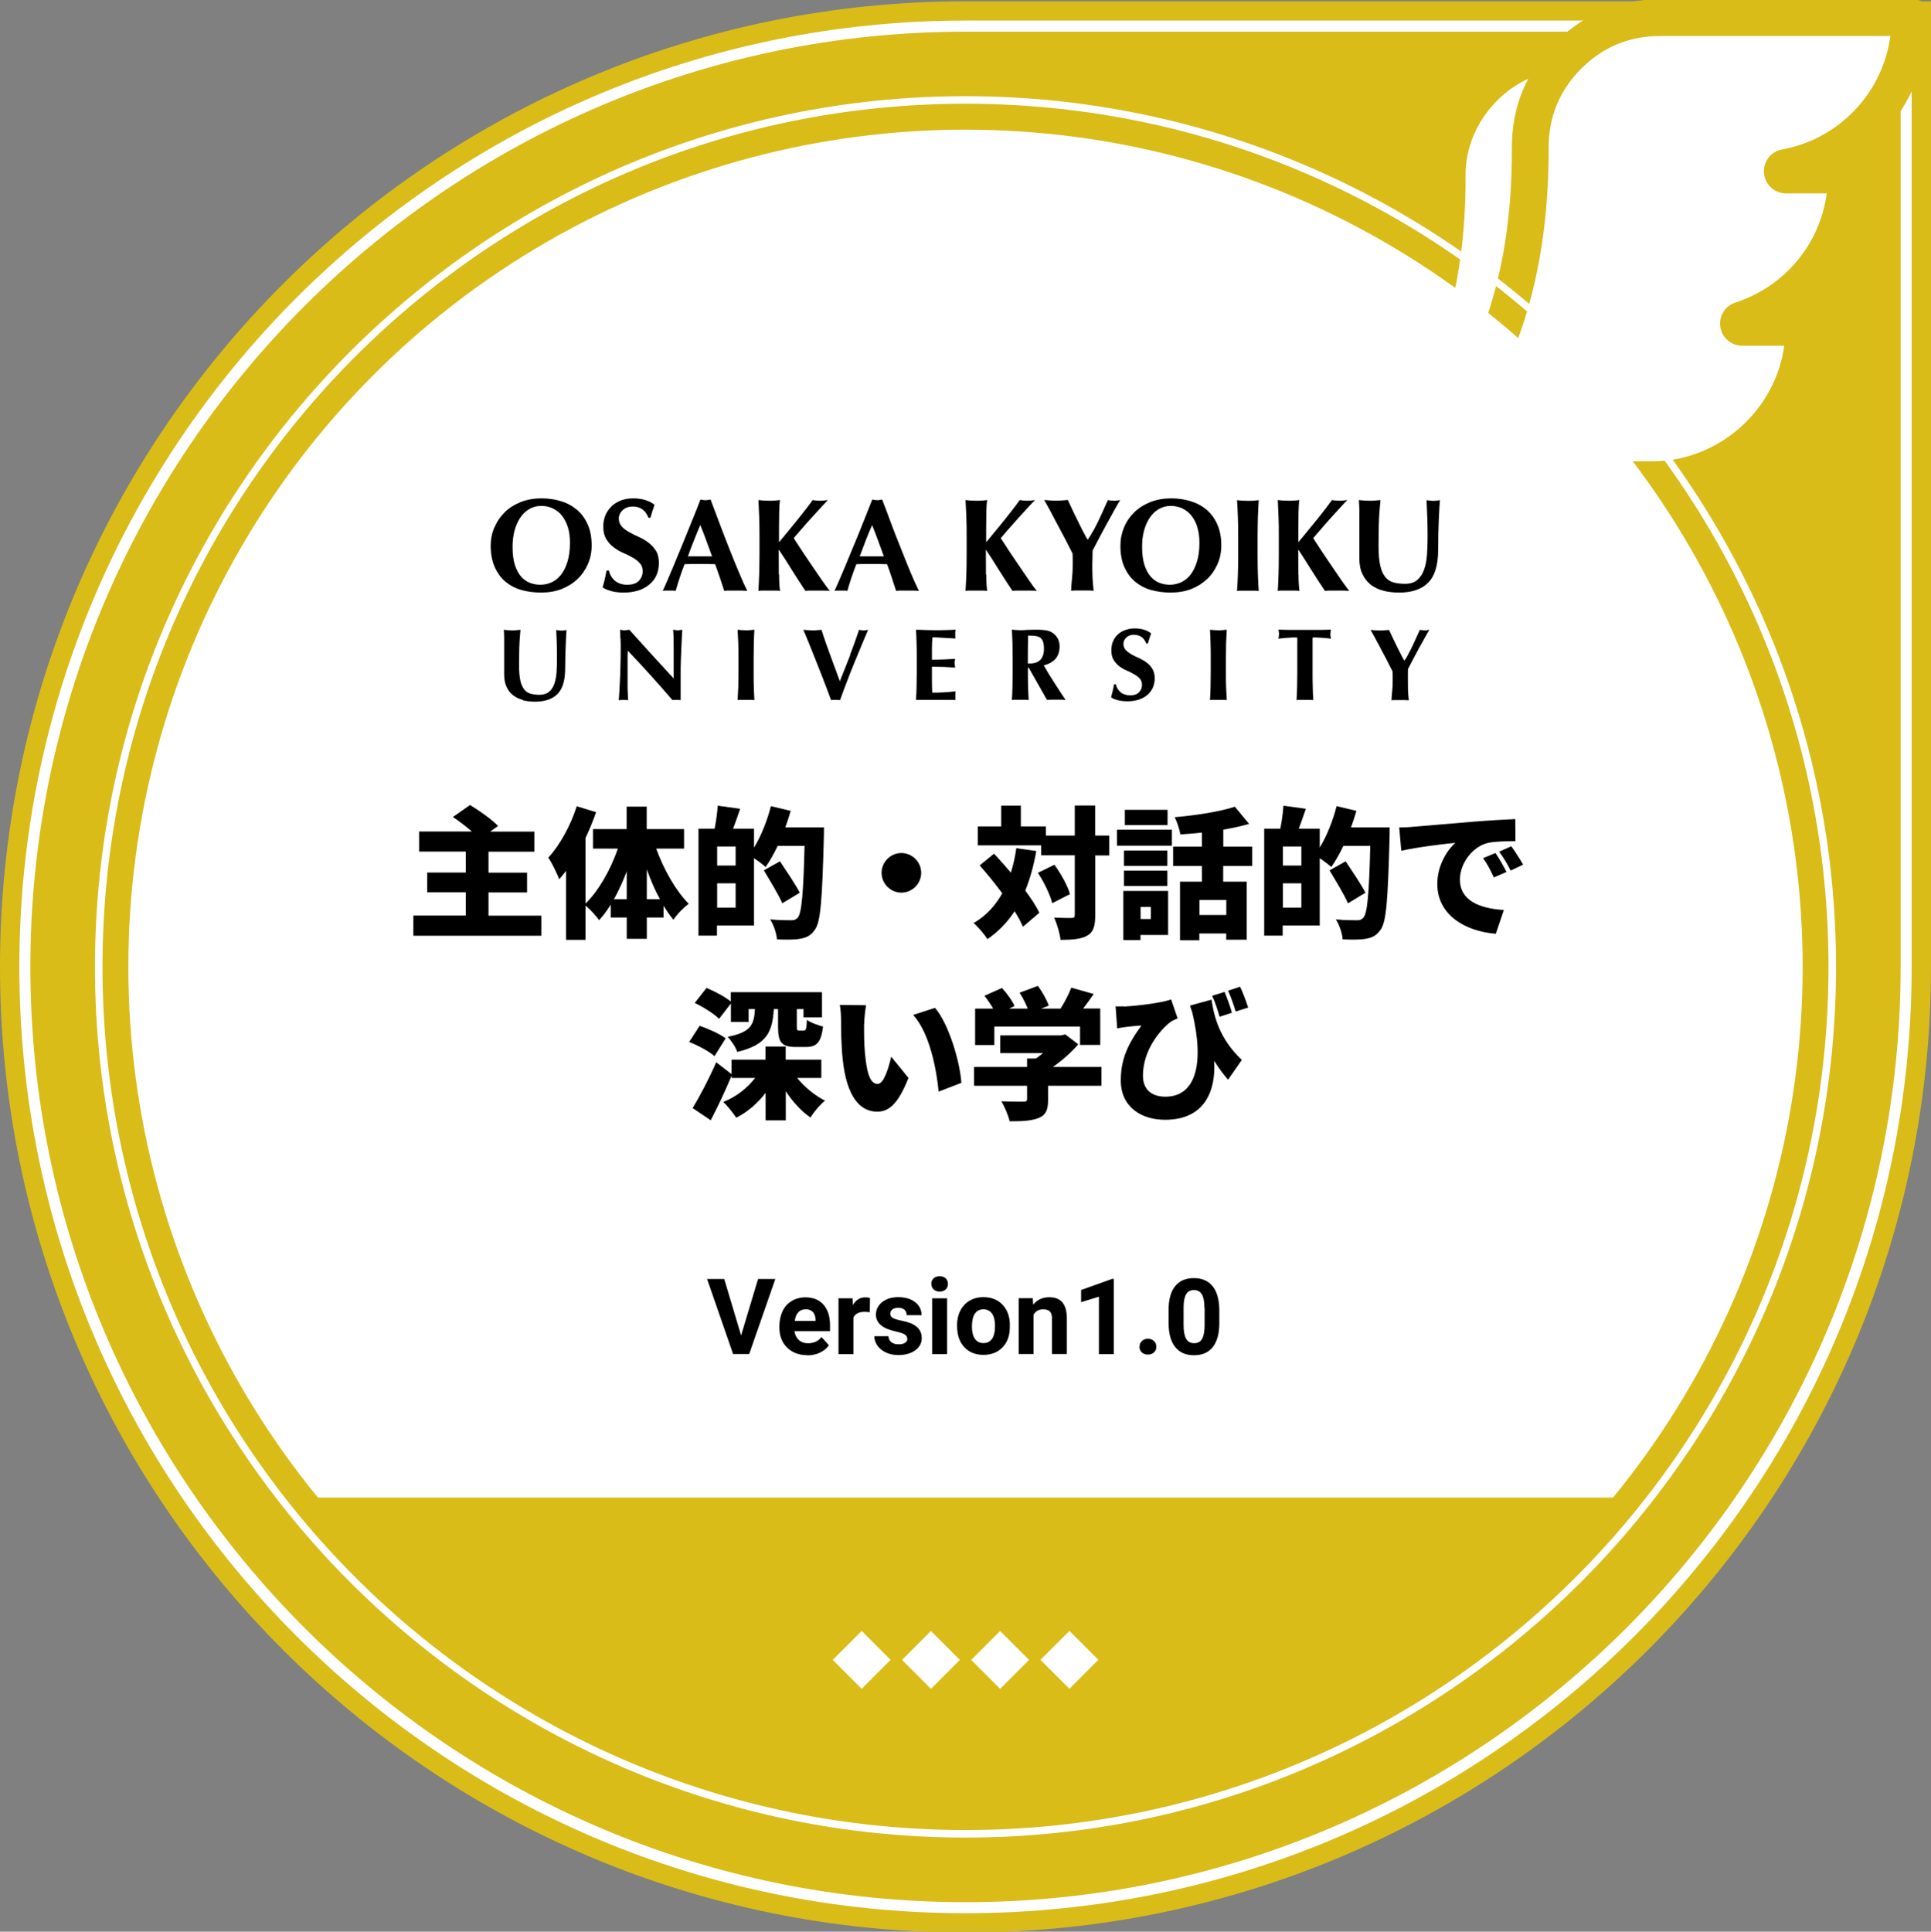
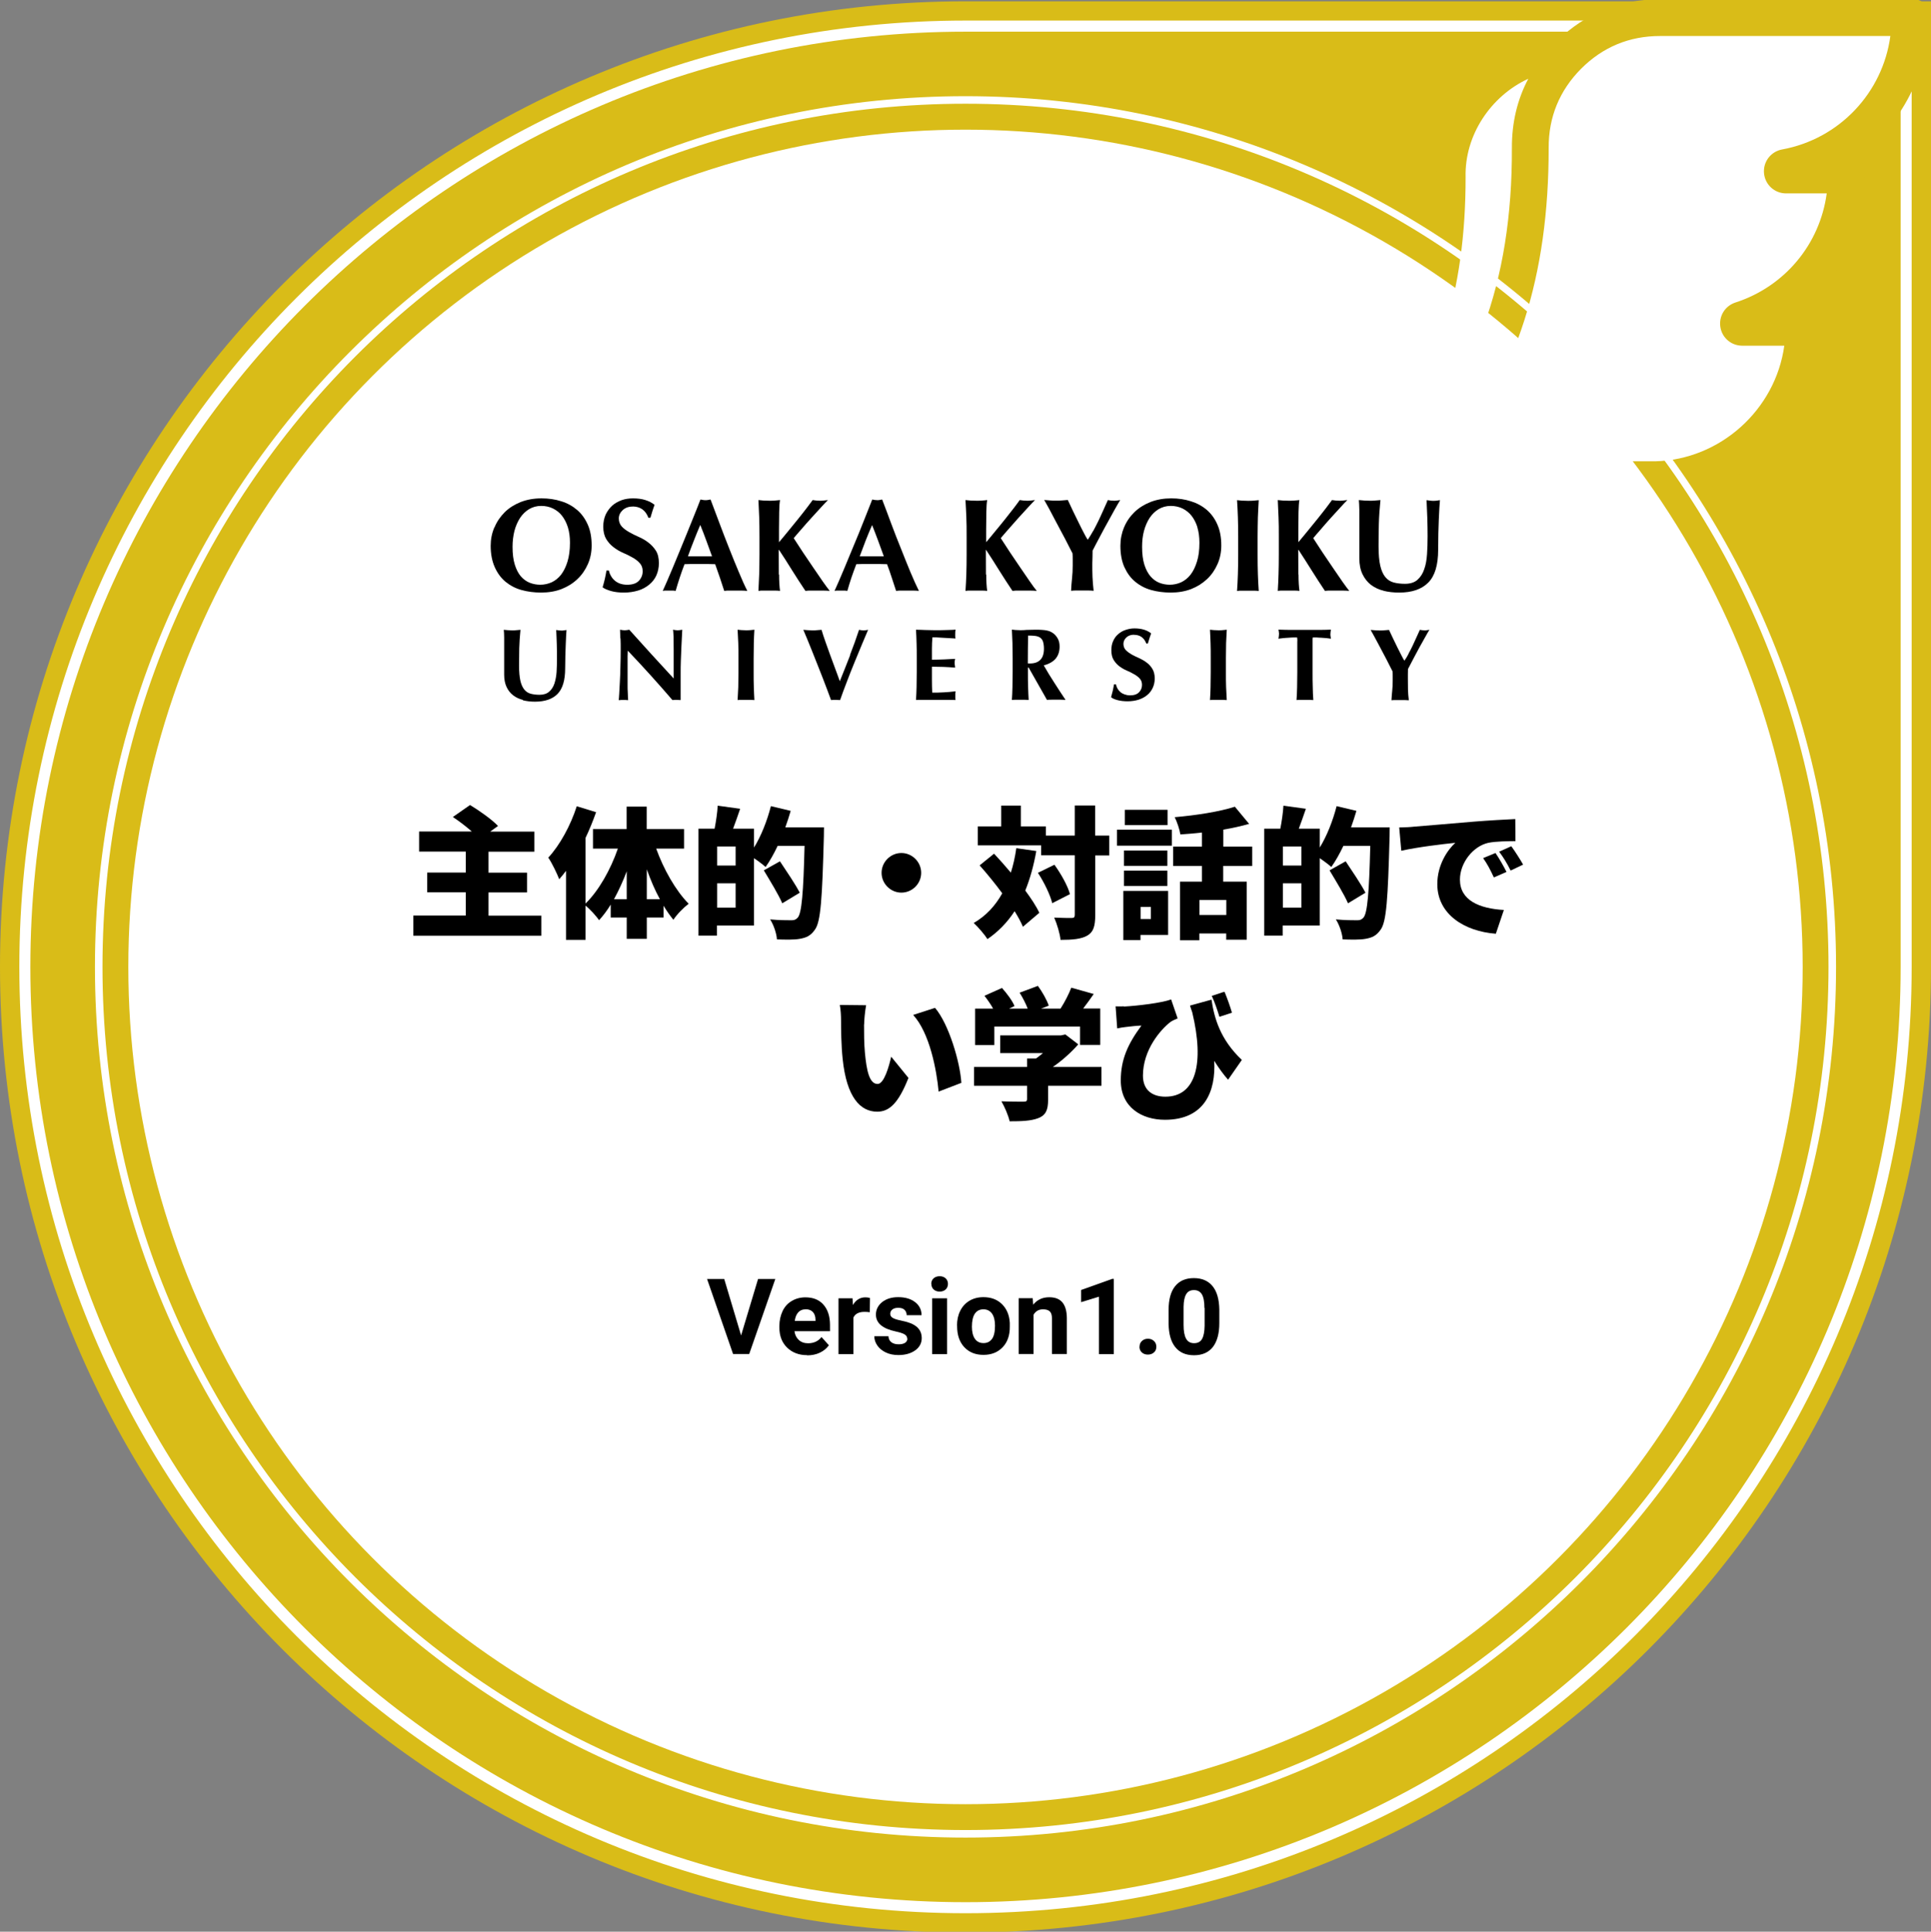
<svg xmlns="http://www.w3.org/2000/svg" id="_01授業づくり" viewBox="0 0 204.8 204.85">
  <rect x="0" y="0" width="204.8" height="204.85" fill="#808080" stroke="none" />
  <defs>
    <style>.cls-1{fill:none;}.cls-2{fill:#fff;}.cls-3{fill:#d9bc18;}</style>
  </defs>
  <g id="_背景">
    <rect class="cls-1" x="0" y=".14" width="204.8" height="204.8" />
    <path class="cls-3" d="m102.4,204.94h0C45.85,204.94,0,159.09,0,102.54H0C0,45.98,45.85.14,102.4.14h102.4v102.4c0,56.55-45.85,102.4-102.4,102.4Z" />
    <path class="cls-2" d="m201.58,3.36v99.18c0,54.69-44.49,99.18-99.18,99.18S3.22,157.22,3.22,102.54,47.71,3.36,102.4,3.36h99.18m1.18-1.18h-100.35C46.98,2.18,2.05,47.11,2.05,102.54h0c0,55.42,44.93,100.35,100.35,100.35h0c55.42,0,100.35-44.93,100.35-100.35V2.18h0Z" />
    <path class="cls-3" d="m141.53,52.83c.47,0,33.41,0,34.1,0,9.53-.01,17.86-8.52,17.67-18.06v-.45c0-.86-.69-1.55-1.55-1.55h-.82c4.28-3.37,6.9-8.7,6.86-14.16v-.45c0-.66-.41-1.22-.99-1.44,4.91-3.39,7.9-9.29,7.73-15.25,0-.86-.69-1.55-1.55-1.55h-26.92c-4.24,0-7.91,1.49-10.93,4.43-7.08.65-13,7.25-12.79,14.43.04,13.26-3.74,23.24-11.91,31.4-.98.97-.26,2.65,1.1,2.65Z" />
    <path class="cls-2" d="m153.62,48.93c7.27-9.09,10.65-19.71,10.63-33.26-.01-3.26,1.15-6.07,3.44-8.38,2.3-2.3,5.11-3.47,8.36-3.47h24.44c-.81,6.03-5.42,10.92-11.48,12.03-1.2.22-2.03,1.31-1.92,2.52.11,1.22,1.12,2.14,2.34,2.14h4.31c-.72,5.38-4.44,9.87-9.68,11.57-1.11.36-1.78,1.45-1.6,2.6.18,1.15,1.16,1.98,2.32,1.98h4.46c-.93,6.79-6.8,12.1-13.71,12.26-.44,0-12.38,0-19.52,0h-2.42Z" />
    <path class="cls-2" d="m147.71,49.73c-.9,0-1.81,0-2.64,0,7.5-8.9,10.38-18.92,10.37-30.96-.11-4.44,2.68-8.59,6.65-10.42-1.17,2.21-1.75,4.66-1.74,7.33.05,14.32-3.97,25.16-12.64,34.05h0Z" />
    <circle class="cls-2" cx="102.4" cy="102.54" r="88.79" />
    <path class="cls-2" d="m102.4,11c50.55,0,91.53,40.98,91.53,91.53s-40.98,91.54-91.53,91.54S10.87,153.09,10.87,102.54,51.85,11,102.4,11m0-.8C51.49,10.2,10.07,51.62,10.07,102.54s41.42,92.33,92.33,92.33,92.33-41.42,92.33-92.33S153.31,10.2,102.4,10.2h0Z" />
-     <path class="cls-3" d="m33,158.81c15.99,20.81,41.13,34.22,69.4,34.22s53.41-13.42,69.4-34.22H33Z" />
    <g id="_共通">
      <path d="m52.45,55.92c.25-.61.62-1.14,1.08-1.6s1.03-.81,1.69-1.08c.67-.26,1.4-.39,2.22-.39.74,0,1.44.1,2.09.31.65.2,1.2.51,1.68.92.48.41.85.93,1.13,1.56.28.63.41,1.37.41,2.21,0,.7-.13,1.36-.4,1.97-.27.61-.63,1.14-1.11,1.59-.47.45-1.03.8-1.69,1.06-.65.25-1.37.37-2.16.37-.74,0-1.43-.09-2.08-.27-.65-.18-1.21-.48-1.7-.88-.48-.4-.86-.92-1.14-1.55-.28-.63-.43-1.38-.43-2.26,0-.69.13-1.34.39-1.95h0Zm7.78,0c-.15-.48-.36-.88-.62-1.22s-.59-.59-.97-.78c-.38-.18-.79-.27-1.24-.27-.48,0-.91.12-1.28.34-.38.23-.7.54-.96.93-.26.4-.46.86-.6,1.38-.13.53-.2,1.09-.2,1.69,0,.75.08,1.38.24,1.89s.37.92.64,1.24c.27.31.59.54.94.68.36.14.73.21,1.12.21.43,0,.82-.09,1.21-.26.38-.18.72-.45,1-.81.28-.37.51-.83.68-1.39s.26-1.22.26-1.99c0-.61-.07-1.15-.22-1.64h0Z" />
      <path d="m67.09,53.72c-.43,0-.78.13-1.05.38-.27.25-.41.55-.41.88s.11.63.31.85.47.42.79.6c.31.18.66.35,1.02.51.37.16.71.36,1.02.6.32.24.58.53.8.87.21.34.31.78.31,1.31,0,.46-.09.89-.26,1.28s-.43.72-.76.99c-.32.27-.71.49-1.17.63s-.96.22-1.52.22c-.5,0-.96-.05-1.35-.16-.4-.11-.7-.24-.91-.4.09-.32.18-.62.24-.9.06-.27.12-.57.17-.88h.26c.04.21.11.4.22.58.1.18.23.34.39.48.16.14.35.25.57.33.23.08.48.12.76.12.56,0,.97-.14,1.24-.42.26-.28.4-.62.4-1.01,0-.35-.1-.64-.31-.86-.2-.23-.46-.43-.77-.6-.31-.18-.64-.34-1.01-.5s-.7-.36-1.01-.6c-.31-.24-.56-.52-.77-.86-.2-.34-.31-.78-.31-1.31,0-.48.09-.91.26-1.29.18-.37.41-.68.69-.94.29-.25.62-.44,1-.58.38-.13.78-.19,1.2-.19.5,0,.95.06,1.32.18.38.12.7.29.97.5-.08.22-.15.43-.21.62-.06.2-.14.46-.23.76h-.21c-.3-.8-.86-1.2-1.69-1.2h0Z" />
      <path d="m79.23,62.66c-.23-.02-.44-.03-.64-.03h-1.19c-.2,0-.4,0-.59.03-.15-.46-.31-.92-.46-1.4-.16-.48-.33-.95-.5-1.43-.3,0-.6-.02-.9-.02-.3,0-.6,0-.89,0-.25,0-.49,0-.73,0-.24,0-.49.01-.73.02-.18.48-.36.95-.51,1.43s-.31.94-.43,1.4c-.12-.02-.22-.03-.33-.03h-.67c-.11,0-.24,0-.37.03.11-.25.26-.58.45-1.01.18-.43.39-.92.62-1.46.23-.54.47-1.12.72-1.74.26-.62.51-1.24.77-1.88.26-.63.51-1.26.76-1.88.25-.62.48-1.19.68-1.72.09.02.18.03.27.05s.17.02.27.02c.09,0,.18,0,.26-.02s.17-.03.27-.05c.3.79.62,1.64.96,2.55s.68,1.79,1.03,2.67c.34.87.68,1.7,1.01,2.48.33.79.62,1.45.9,1.99h0Zm-4.96-6.99c-.24.56-.47,1.11-.68,1.66-.22.55-.43,1.11-.63,1.67h2.56c-.21-.57-.41-1.12-.61-1.67-.2-.55-.41-1.1-.64-1.66h0Z" />
      <path d="m82.63,60.92c0,.73.04,1.31.1,1.74-.16-.02-.33-.03-.52-.03h-1.26c-.18,0-.36,0-.51.03.03-.58.06-1.17.08-1.78.01-.6.03-1.29.03-2.06v-1.91c0-.78-.01-1.47-.03-2.07-.02-.6-.05-1.2-.08-1.81.16.02.33.03.51.05.19.01.4.02.63.02s.44,0,.63-.02.36-.03.52-.05c-.05.28-.08.7-.09,1.26,0,.56-.02,1.18-.02,1.86v1.35c.31-.37.66-.78,1.02-1.23s.71-.88,1.05-1.29c.34-.42.64-.81.91-1.16.27-.35.47-.62.59-.79.13.02.26.03.39.05.13.01.26.02.39.02s.26,0,.4-.02c.14-.01.28-.03.44-.05-.16.16-.4.41-.73.77-.33.36-.68.74-1.05,1.15s-.73.81-1.06,1.2c-.34.38-.6.69-.79.92.3.46.63.96.99,1.52.37.55.73,1.09,1.09,1.61.36.53.69,1.01,1,1.46.31.44.56.78.74,1-.27-.02-.51-.03-.73-.03h-1.24c-.2,0-.4,0-.61.03-.48-.71-.94-1.43-1.4-2.16-.46-.74-.92-1.47-1.4-2.19h-.03c0,1.01,0,1.89.01,2.62h0Z" />
      <path d="m97.46,62.66c-.22-.02-.43-.03-.63-.03h-1.19c-.2,0-.4,0-.6.03-.15-.46-.31-.92-.46-1.4s-.32-.95-.5-1.43c-.3,0-.6-.02-.9-.02-.3,0-.6,0-.9,0-.25,0-.49,0-.73,0-.25,0-.49.01-.73.02-.18.48-.36.95-.52,1.43-.16.48-.3.94-.43,1.4-.11-.02-.22-.03-.33-.03h-.67c-.11,0-.23,0-.36.03.11-.25.26-.58.45-1.01.18-.43.39-.92.62-1.46.23-.54.46-1.12.72-1.74.26-.62.52-1.24.78-1.88.25-.63.51-1.26.75-1.88.25-.62.47-1.19.68-1.72.09.02.18.03.26.05.08.01.18.02.27.02s.18,0,.26-.02c.09-.01.18-.03.26-.05.31.79.62,1.64.96,2.55s.68,1.79,1.04,2.67c.34.87.68,1.7,1,2.48.33.79.63,1.45.9,1.99h0Zm-4.96-6.99c-.25.56-.47,1.11-.69,1.66-.21.55-.42,1.11-.63,1.67h2.56c-.2-.57-.41-1.12-.61-1.67-.2-.55-.42-1.1-.64-1.66h0Z" />
      <path d="m104.6,60.92c0,.73.04,1.31.1,1.74-.16-.02-.33-.03-.52-.03h-1.26c-.19,0-.36,0-.52.03.04-.58.07-1.17.09-1.78.02-.6.03-1.29.03-2.06v-1.91c0-.78,0-1.47-.03-2.07s-.05-1.2-.09-1.81c.16.02.33.03.52.05.18.01.39.02.63.02s.44,0,.63-.02c.19-.01.36-.03.52-.05-.05.28-.08.7-.09,1.26-.01.56-.02,1.18-.02,1.86v1.35c.31-.37.66-.78,1.02-1.23.37-.44.72-.88,1.05-1.29.33-.42.64-.81.91-1.16.27-.35.46-.62.58-.79.13.02.26.03.39.05.13.01.26.02.39.02s.26,0,.4-.02c.13-.01.28-.03.44-.05-.16.16-.4.41-.73.77-.33.36-.68.74-1.05,1.15s-.72.81-1.06,1.2c-.34.38-.6.69-.79.92.3.46.63.96.99,1.52.37.55.73,1.09,1.09,1.61s.69,1.01,1,1.46.55.78.74,1c-.27-.02-.51-.03-.73-.03h-1.24c-.19,0-.4,0-.61.03-.48-.71-.94-1.43-1.4-2.16-.46-.74-.92-1.47-1.4-2.19h-.02c0,1.01,0,1.89.01,2.62h0Z" />
      <path d="m115.94,56.32c.18-.34.37-.7.55-1.07.18-.37.35-.75.52-1.13.17-.38.33-.74.49-1.09.11.02.21.03.31.05.11.01.22.02.33.02s.22,0,.33-.02.22-.03.34-.05c-.16.26-.36.6-.6,1.03-.24.42-.49.88-.76,1.38-.27.49-.55,1-.82,1.52-.27.51-.53.99-.75,1.43,0,.22,0,.45-.01.68s-.02.46-.02.69c0,.48,0,.95.02,1.42.02.47.06.96.12,1.47-.19-.02-.39-.03-.6-.03h-1.19c-.2,0-.39,0-.6.03.02-.43.05-.87.1-1.32.05-.45.07-.9.07-1.35,0-.21,0-.43,0-.65,0-.22,0-.43-.02-.65-.23-.46-.5-.99-.8-1.56-.31-.58-.6-1.13-.89-1.67-.28-.54-.55-1.03-.78-1.48-.24-.43-.41-.75-.53-.95.22.02.43.03.63.05s.41.02.63.02.42,0,.62-.02.41-.03.62-.05c.16.34.34.73.54,1.15.2.42.4.83.6,1.23.19.4.38.76.55,1.09s.3.57.41.73h.03c.18-.27.37-.58.56-.92h0Z" />
      <path d="m119.22,55.92c.25-.61.62-1.14,1.09-1.6s1.03-.81,1.7-1.08c.67-.26,1.4-.39,2.21-.39.75,0,1.44.1,2.09.31.65.2,1.21.51,1.69.92.47.41.85.93,1.12,1.56.28.63.41,1.37.41,2.21,0,.7-.13,1.36-.4,1.97-.27.61-.63,1.14-1.11,1.59s-1.03.8-1.69,1.06c-.66.25-1.37.37-2.16.37-.74,0-1.43-.09-2.08-.27-.64-.18-1.21-.48-1.69-.88-.49-.4-.86-.92-1.15-1.55-.28-.63-.42-1.38-.42-2.26,0-.69.13-1.34.38-1.95h0Zm7.78,0c-.15-.48-.36-.88-.62-1.22-.27-.34-.59-.59-.97-.78-.38-.18-.8-.27-1.24-.27-.48,0-.9.12-1.28.34-.38.23-.7.54-.96.93-.26.4-.46.86-.6,1.38s-.2,1.09-.2,1.69c0,.75.08,1.38.24,1.89.16.51.38.92.65,1.24.27.31.58.54.93.68.36.14.73.21,1.12.21.42,0,.82-.09,1.2-.26.38-.18.72-.45,1-.81s.51-.83.68-1.39c.18-.56.26-1.22.26-1.99,0-.61-.07-1.15-.22-1.64h0Z" />
      <path d="m131.29,54.85c-.02-.6-.05-1.2-.09-1.81.17.02.33.03.52.05.18.01.4.02.63.02s.44,0,.63-.02c.18-.01.36-.03.52-.05-.04.61-.06,1.21-.09,1.81-.01.6-.03,1.29-.03,2.07v1.91c0,.78.01,1.46.03,2.06.02.61.05,1.19.09,1.78-.16-.02-.33-.03-.52-.03h-1.26c-.19,0-.36,0-.52.03.04-.58.07-1.17.09-1.78.02-.6.03-1.29.03-2.06v-1.91c0-.78-.01-1.47-.03-2.07h0Z" />
      <path d="m137.72,60.92c0,.73.04,1.31.1,1.74-.16-.02-.33-.03-.52-.03h-1.26c-.18,0-.36,0-.52.03.04-.58.06-1.17.08-1.78.02-.6.03-1.29.03-2.06v-1.91c0-.78,0-1.47-.03-2.07-.02-.6-.05-1.2-.08-1.81.16.02.33.03.52.05.19.01.4.02.63.02s.44,0,.62-.02c.19-.01.37-.03.52-.05-.05.28-.07.7-.09,1.26-.01.56-.02,1.18-.02,1.86v1.35c.31-.37.66-.78,1.02-1.23s.72-.88,1.05-1.29c.34-.42.64-.81.91-1.16.27-.35.47-.62.59-.79.13.02.26.03.39.05.14.01.27.02.4.02s.26,0,.4-.02c.13-.01.28-.03.44-.05-.16.16-.41.41-.73.77-.33.36-.68.74-1.05,1.15-.37.41-.72.81-1.05,1.2-.34.38-.6.69-.79.92.3.46.63.96.99,1.52.37.55.73,1.09,1.09,1.61s.69,1.01,1,1.46c.31.44.56.78.74,1-.27-.02-.51-.03-.73-.03h-1.24c-.2,0-.4,0-.61.03-.48-.71-.94-1.43-1.4-2.16-.46-.74-.93-1.47-1.4-2.19h-.03c0,1.01,0,1.89.01,2.62h0Z" />
      <path d="m146.76,62.65c-.52-.12-.97-.34-1.36-.63-.38-.3-.68-.68-.9-1.14-.22-.46-.33-1.02-.33-1.69,0-.37,0-.71,0-1s0-.57,0-.82,0-.49,0-.73,0-.48,0-.73c0-.75,0-1.36,0-1.83-.01-.47-.03-.82-.05-1.05.19.02.38.03.57.05.2.01.39.02.58.02s.37,0,.57-.02c.19-.01.39-.03.57-.05-.09.9-.15,1.74-.17,2.53-.02.78-.03,1.57-.03,2.37,0,.85.06,1.54.18,2.06.12.53.31.93.54,1.21.24.29.53.47.88.57.35.09.74.14,1.2.14.56,0,1-.14,1.32-.42.32-.28.56-.65.72-1.12.17-.47.26-1,.3-1.6.04-.6.06-1.23.06-1.88s-.01-1.29-.03-1.93-.05-1.28-.08-1.92c.13.02.26.03.38.05s.24.02.34.02c.12,0,.24,0,.35-.02.12-.01.23-.03.35-.05-.01.2-.04.48-.06.83-.02.34-.04.74-.06,1.2-.02.45-.03.95-.05,1.49,0,.55-.02,1.12-.02,1.73,0,1.63-.35,2.79-1.05,3.49-.7.71-1.73,1.06-3.08,1.06-.6,0-1.15-.06-1.67-.19h0Z" />
      <path d="m55.48,74.23c-.4-.1-.75-.26-1.05-.49-.3-.23-.53-.52-.7-.88-.17-.36-.26-.8-.26-1.31,0-.29,0-.55,0-.77,0-.23,0-.44,0-.64s0-.38,0-.56,0-.37,0-.56c0-.59,0-1.06,0-1.42,0-.36-.02-.63-.04-.81.15.01.3.02.45.04.15,0,.3.02.44.02s.3,0,.44-.02c.15-.01.3-.02.44-.04-.07.7-.11,1.36-.13,1.96-.01.6-.02,1.22-.02,1.84,0,.66.05,1.19.14,1.6.09.4.24.72.42.94.18.22.41.37.68.44.27.07.58.11.93.11.43,0,.78-.11,1.02-.33.25-.21.44-.5.56-.86.12-.37.2-.78.23-1.24.03-.47.04-.95.04-1.46s0-.99-.02-1.49c-.01-.49-.04-.99-.06-1.49.1.01.2.02.29.04.09,0,.18.02.26.02.1,0,.18,0,.27-.02.09-.01.18-.02.27-.04,0,.16-.03.37-.04.64-.01.27-.03.58-.04.93s-.03.74-.04,1.16c-.01.43-.02.87-.02,1.34,0,1.26-.27,2.16-.81,2.71s-1.34.82-2.39.82c-.46,0-.9-.05-1.3-.15h0Z" />
      <path d="m65.79,67.68c-.01-.34-.02-.64-.03-.9.2.04.37.06.49.06s.29-.02.49-.06c.79.87,1.56,1.73,2.34,2.59.77.85,1.56,1.71,2.37,2.58v-2c0-.36,0-.7,0-1.05,0-.35,0-.66-.01-.95,0-.29,0-.54-.02-.74-.01-.21-.02-.36-.04-.43.2.04.37.06.49.06s.29-.02.49-.06c-.04.66-.07,1.25-.09,1.79s-.04,1.03-.06,1.5-.02.93-.02,1.4c0,.46,0,.95,0,1.47v1.3c-.14-.01-.29-.02-.44-.02-.16,0-.3,0-.43.02-1.49-1.73-3.07-3.49-4.74-5.24,0,.21-.01.42-.02.63,0,.21,0,.42,0,.64v1.26c0,.43,0,.8,0,1.11,0,.31,0,.56.02.77,0,.21.01.38.02.52,0,.13.01.24.02.32-.09-.01-.18-.02-.26-.02h-.25c-.16,0-.33,0-.49.02.01-.06.03-.26.05-.62.02-.35.05-.79.07-1.29.03-.51.05-1.06.06-1.66.02-.6.03-1.17.03-1.72,0-.5,0-.92-.02-1.26h0Z" />
      <path d="m78.3,68.19c-.02-.47-.04-.93-.07-1.41.12.01.26.02.4.04.14,0,.31.02.49.02s.34,0,.49-.02c.14-.01.28-.02.4-.04-.03.47-.05.94-.06,1.41s-.02,1-.02,1.6v1.48c0,.6,0,1.13.02,1.6.01.47.04.92.06,1.37-.12-.01-.26-.02-.4-.02h-.98c-.14,0-.28,0-.4.02.03-.45.05-.91.07-1.37.01-.47.02-1,.02-1.6v-1.48c0-.6,0-1.13-.02-1.6h0Z" />
      <path d="m90.15,69.46c.36-.92.68-1.82.96-2.67.18.04.34.06.48.06s.3-.02.48-.06c-.18.43-.4.94-.65,1.54-.25.6-.52,1.24-.79,1.91-.28.68-.55,1.36-.81,2.05-.27.69-.51,1.35-.72,1.95-.14-.01-.31-.02-.48-.02s-.33,0-.48.02c-.11-.29-.24-.64-.39-1.05-.16-.42-.32-.85-.5-1.31-.18-.47-.37-.94-.56-1.42-.19-.48-.38-.95-.56-1.41s-.35-.87-.51-1.26c-.16-.39-.3-.73-.42-1,.17.01.33.02.49.04.16,0,.32.02.49.02s.32,0,.47-.02c.16-.01.32-.02.48-.04.12.4.26.83.42,1.28.16.45.32.91.49,1.37.17.46.34.93.52,1.41.17.47.35.93.51,1.39.37-.92.74-1.84,1.1-2.77h0Z" />
      <path d="m97.21,68.19c-.01-.47-.03-.93-.06-1.41.33,0,.65.02.97.03s.64.02.97.02c.53,0,1.01,0,1.42-.02.42-.01.7-.02.84-.04-.03.12-.04.27-.04.46,0,.11,0,.2,0,.27,0,.06.02.13.03.21-.21-.01-.44-.03-.69-.04-.25-.02-.49-.03-.73-.04-.23-.02-.45-.03-.63-.04-.19,0-.32,0-.4,0-.03.4-.05.79-.05,1.18,0,.4,0,.79,0,1.19.47,0,.89-.02,1.28-.03.38-.02.77-.04,1.18-.06-.02.12-.03.21-.05.28,0,.06,0,.13,0,.2,0,.06,0,.12.02.18,0,.06.02.15.03.27-.82-.07-1.65-.1-2.46-.1,0,.23,0,.47,0,.69,0,.24,0,.47,0,.7,0,.47.01.92.03,1.36.42,0,.82,0,1.23-.03.42-.02.83-.06,1.25-.11-.01.08-.02.15-.03.22,0,.06,0,.15,0,.27s0,.21,0,.27c0,.06.02.12.03.16-.19,0-.43-.01-.72-.01-.29,0-.68,0-1.18,0h-1.72c-.16,0-.28,0-.37,0-.08,0-.15,0-.21.01.03-.45.05-.91.06-1.37,0-.47.02-1,.02-1.6v-1.48c0-.6,0-1.13-.02-1.6h0Z" />
      <path d="m109.02,70.82v.44c0,.6,0,1.13.02,1.6.01.47.04.92.06,1.37-.12-.01-.25-.02-.4-.02h-.98c-.14,0-.28,0-.4.02.03-.45.05-.91.06-1.37,0-.47.02-1,.02-1.6v-1.48c0-.6-.01-1.13-.02-1.6-.02-.47-.04-.93-.06-1.41.12.01.26.02.4.04.15,0,.31.02.49.02.19,0,.42,0,.67-.03.25-.01.55-.02.92-.02.27,0,.51,0,.71.02.19.01.36.03.5.06.14.03.26.06.37.11.1.05.2.1.3.17.22.16.39.36.51.59.13.23.19.51.19.84,0,.53-.15.96-.43,1.29-.29.33-.71.56-1.25.7.35.62.72,1.23,1.12,1.84.39.62.79,1.22,1.19,1.82-.17-.01-.33-.02-.49-.02h-.99c-.16,0-.32,0-.49.02l-1.94-3.42h-.1Zm1.61-2.76c-.06-.19-.17-.33-.3-.43-.14-.1-.31-.16-.52-.19-.21-.03-.47-.04-.77-.04-.02.98-.03,1.97-.03,2.95.04,0,.08.01.12.01.04,0,.07,0,.11,0,.48,0,.85-.13,1.1-.39.25-.25.38-.65.38-1.17,0-.32-.04-.57-.1-.76h0Z" />
      <path d="m120.27,67.31c-.33,0-.61.1-.81.29s-.31.42-.31.68.09.49.25.66c.17.17.37.32.61.46.25.13.51.27.8.39.28.13.55.28.8.47.25.18.45.41.61.67.16.26.25.6.25,1.02,0,.36-.07.69-.21.99s-.33.56-.59.77c-.25.21-.55.37-.91.49-.35.11-.74.17-1.17.17-.39,0-.74-.04-1.05-.12-.31-.08-.54-.18-.7-.31.07-.25.13-.49.18-.69.05-.21.09-.44.13-.68h.21c.03.16.08.31.16.45.08.13.18.26.31.37.12.11.27.19.44.25.17.06.37.1.58.1.43,0,.75-.11.96-.33s.31-.48.31-.78c0-.28-.08-.5-.24-.67-.16-.18-.36-.33-.6-.46-.23-.14-.5-.27-.78-.39-.29-.12-.55-.28-.79-.46-.24-.18-.43-.4-.6-.67-.16-.26-.24-.6-.24-1.02,0-.37.06-.71.2-1,.13-.29.31-.53.54-.72.23-.2.49-.35.78-.44.3-.1.6-.16.93-.16.39,0,.73.05,1.02.14.3.09.55.23.75.39-.06.17-.12.33-.17.49-.05.15-.11.35-.18.59h-.16c-.24-.62-.67-.93-1.32-.93h0Z" />
      <path d="m128.39,68.19c-.01-.47-.04-.93-.06-1.41.12.01.25.02.4.04.14,0,.31.02.49.02s.34,0,.49-.02c.14-.01.28-.02.4-.04-.03.47-.05.94-.07,1.41-.01.47-.02,1-.02,1.6v1.48c0,.6,0,1.13.02,1.6.02.47.04.92.07,1.37-.12-.01-.26-.02-.4-.02h-.98c-.15,0-.28,0-.4.02.03-.45.05-.91.06-1.37.01-.47.02-1,.02-1.6v-1.48c0-.6,0-1.13-.02-1.6h0Z" />
      <path d="m137.6,67.98c0-.18-.02-.3-.03-.38-.11,0-.25,0-.4,0-.16,0-.33.02-.51.03-.18,0-.37.03-.55.04-.19.02-.37.04-.52.06.01-.08.03-.16.04-.24s.02-.16.02-.24c0-.08,0-.16-.02-.24,0-.08-.02-.16-.04-.24.25,0,.47.01.67.02.2,0,.4.01.61.01.21,0,.43,0,.67,0,.25,0,.54,0,.87,0s.63,0,.88,0c.24,0,.46,0,.66,0,.21,0,.4,0,.59-.01.19,0,.4-.01.62-.02-.01.08-.02.16-.04.24,0,.08-.02.16-.02.24,0,.08,0,.16.02.24.01.08.02.16.04.24-.14-.02-.31-.04-.49-.06-.18-.01-.36-.03-.54-.04-.18,0-.34-.02-.5-.03-.16,0-.29,0-.4,0,0,.04-.01.09-.02.15,0,.06,0,.14,0,.23v3.29c0,.6,0,1.13.02,1.6,0,.47.03.92.06,1.37-.12-.01-.25-.02-.4-.02h-.98c-.14,0-.28,0-.4.02.03-.45.05-.91.06-1.37.01-.47.02-1,.02-1.6v-2.71c0-.21,0-.4,0-.58h0Z" />
      <path d="m149.38,69.33c.15-.26.29-.54.43-.83.13-.29.27-.58.4-.87.13-.3.26-.57.38-.84.08.01.16.02.24.04.08,0,.17.02.26.02s.17,0,.25-.02c.08-.01.17-.02.26-.04-.12.2-.28.47-.46.8-.18.33-.38.69-.6,1.07-.21.38-.42.78-.63,1.18-.21.4-.41.77-.58,1.11,0,.18,0,.35-.01.53,0,.18,0,.36,0,.54,0,.37,0,.73.01,1.1.01.36.04.74.09,1.14-.15-.01-.31-.02-.46-.02h-.92c-.15,0-.31,0-.46.02.02-.33.04-.67.08-1.02s.05-.69.05-1.05v-.5c0-.17,0-.34-.02-.5-.18-.37-.39-.77-.62-1.22-.24-.44-.47-.88-.68-1.29-.22-.42-.42-.8-.61-1.14-.19-.34-.32-.58-.41-.74.17.01.33.02.49.04.16,0,.32.02.49.02s.33,0,.48-.02c.16-.01.31-.02.49-.04.12.27.26.56.42.89.16.32.31.64.46.95.15.31.29.59.43.85.13.25.23.44.31.56h.02c.15-.21.29-.44.43-.71h0Z" />
      <g id="_アウトライン">
        <path d="m78.6,141.62l1.8-5.99h1.83l-2.77,7.96h-1.71l-2.76-7.96h1.82l1.79,5.99Z" />
        <path d="m85.6,143.71c-.87,0-1.57-.27-2.12-.8-.54-.53-.82-1.24-.82-2.13v-.15c0-.59.12-1.12.34-1.59s.55-.83.98-1.08c.42-.25.9-.38,1.44-.38.81,0,1.45.25,1.91.77s.7,1.23.7,2.17v.65h-3.77c.05.39.21.7.46.93s.58.35.98.35c.61,0,1.08-.22,1.43-.66l.78.87c-.24.34-.56.6-.96.79-.4.19-.85.28-1.35.28Zm-.18-4.86c-.31,0-.57.11-.76.32-.19.21-.32.52-.37.91h2.2v-.13c0-.35-.1-.62-.28-.82-.18-.19-.44-.29-.78-.29Z" />
        <path d="m92.26,139.16c-.21-.03-.4-.04-.57-.04-.6,0-.99.2-1.18.61v3.87h-1.58v-5.92h1.49l.04.71c.32-.54.76-.81,1.32-.81.17,0,.34.02.49.07l-.02,1.52Z" />
        <path d="m96.22,141.96c0-.19-.1-.35-.29-.46s-.5-.21-.92-.3c-1.41-.3-2.11-.89-2.11-1.79,0-.53.22-.96.65-1.32.44-.35,1.01-.53,1.71-.53.75,0,1.35.18,1.8.53s.68.81.68,1.38h-1.58c0-.23-.07-.41-.22-.56-.15-.15-.37-.22-.68-.22-.27,0-.47.06-.62.18-.15.12-.22.27-.22.46,0,.17.08.32.25.42.17.11.45.2.84.28.39.08.73.17,1,.27.83.31,1.25.84,1.25,1.59,0,.54-.23.98-.69,1.31-.46.33-1.06.5-1.79.5-.5,0-.94-.09-1.32-.27s-.69-.42-.9-.73c-.22-.31-.33-.64-.33-1h1.5c.01.28.12.5.31.64.19.15.45.22.78.22.3,0,.53-.06.69-.17.16-.12.23-.27.23-.45Z" />
        <path d="m98.77,136.15c0-.24.08-.43.24-.58.16-.15.38-.23.65-.23s.48.08.64.23c.16.15.24.35.24.58s-.08.44-.24.59c-.16.15-.38.23-.64.23s-.48-.08-.64-.23c-.16-.15-.24-.35-.24-.59Zm1.68,7.45h-1.59v-5.92h1.59v5.92Z" />
        <path d="m101.5,140.58c0-.59.11-1.11.34-1.57.23-.46.55-.81.98-1.07.42-.25.92-.38,1.48-.38.8,0,1.45.24,1.96.73.5.49.79,1.15.84,1.99v.4c.01.91-.24,1.64-.75,2.18s-1.19.82-2.04.82-1.53-.27-2.04-.82-.76-1.29-.76-2.23v-.07Zm1.58.11c0,.56.11.99.32,1.29.21.3.51.45.91.45s.68-.15.9-.44c.21-.29.32-.76.32-1.41,0-.55-.11-.98-.32-1.28-.22-.3-.52-.45-.91-.45s-.69.15-.9.45c-.21.3-.32.77-.32,1.4Z" />
        <path d="m109.53,137.68l.05.68c.42-.53.99-.79,1.7-.79.63,0,1.09.18,1.4.55.31.37.46.92.47,1.65v3.82h-1.58v-3.78c0-.34-.07-.58-.22-.73s-.39-.23-.73-.23c-.44,0-.78.19-1,.57v4.17h-1.58v-5.92h1.49Z" />
        <path d="m118.13,143.6h-1.58v-6.09l-1.89.58v-1.29l3.3-1.18h.17v7.97Z" />
        <path d="m120.86,142.82c0-.25.08-.46.25-.61.17-.16.38-.24.64-.24s.47.08.64.24c.17.16.25.36.25.61s-.08.45-.25.6c-.17.15-.38.23-.65.23s-.47-.08-.64-.23c-.17-.16-.25-.36-.25-.6Z" />
        <path d="m129.32,140.31c0,1.1-.23,1.94-.68,2.53-.46.58-1.12.88-2,.88s-1.53-.29-1.99-.86c-.46-.57-.69-1.39-.71-2.46v-1.47c0-1.11.23-1.96.69-2.53.46-.58,1.13-.86,1.99-.86s1.53.29,1.99.86.69,1.39.71,2.46v1.47Zm-1.58-1.61c0-.66-.09-1.14-.27-1.44-.18-.3-.46-.45-.84-.45s-.65.14-.82.43c-.18.29-.27.73-.28,1.34v1.94c0,.65.09,1.13.27,1.45.18.32.46.47.85.47s.67-.15.84-.45c.17-.3.26-.77.27-1.39v-1.89Z" />
      </g>
    </g>
  </g>
  <g id="_01_R5_001_主体的_対話的">
    <g id="_4">
      <rect class="cls-2" x="89.21" y="173.86" width="4.34" height="4.34" transform="translate(-97.7 116.17) rotate(-45)" />
      <rect class="cls-2" x="96.56" y="173.86" width="4.34" height="4.34" transform="translate(-95.55 121.37) rotate(-45)" />
      <rect class="cls-2" x="103.9" y="173.86" width="4.34" height="4.34" transform="translate(-93.4 126.56) rotate(-45)" />
      <rect class="cls-2" x="111.25" y="173.86" width="4.34" height="4.34" transform="translate(-91.25 131.75) rotate(-45)" />
    </g>
    <g id="_フォント">
      <path d="m57.41,97.09v2.14h-13.57v-2.14h5.56v-2.46h-4.09v-2.1h4.09v-2.22h-4.95v-2.13h5.59c-.61-.54-1.36-1.11-2.01-1.54l1.82-1.27c.96.58,2.29,1.51,2.97,2.22l-.83.6h4.68v2.13h-4.86v2.22h4.09v2.1h-4.09v2.46h5.59Z" />
      <path d="m69.59,89.98c.79,2.2,2.07,4.47,3.45,5.86-.51.38-1.25,1.12-1.62,1.7-.36-.44-.71-.93-1.04-1.49v1.25h-1.78v2.26h-2.13v-2.26h-1.7v-1.37c-.38.62-.79,1.17-1.23,1.65-.33-.46-.96-1.16-1.44-1.54v3.63h-2.07v-7.32c-.24.32-.48.62-.72.89-.2-.53-.78-1.75-1.16-2.29,1.22-1.32,2.36-3.39,3.02-5.45l2.05.63c-.32.9-.69,1.82-1.12,2.73v6.96c1.41-1.38,2.66-3.6,3.43-5.83h-2.64v-2.07h3.57v-2.38h2.13v2.38h3.96v2.07h-2.97Zm-3.12,5.38v-2.96c-.39,1.05-.86,2.05-1.35,2.96h1.35Zm3.52,0c-.53-.96-.99-2.04-1.39-3.17v3.17h1.39Z" />
      <path d="m87.39,87.73s0,.69-.01.94c-.18,6.67-.33,9.1-.96,9.93-.46.66-.93.84-1.59.96-.6.11-1.53.09-2.43.06-.03-.58-.33-1.52-.72-2.12.96.09,1.86.09,2.26.09.3,0,.46-.06.66-.27.43-.46.61-2.67.73-7.62h-2.85c-.41.86-.84,1.62-1.28,2.24-.27-.24-.78-.63-1.23-.93v7.14h-3.93v1.07h-1.96v-11.34h1.71c.15-.76.29-1.71.33-2.44l2.38.33c-.25.73-.51,1.48-.75,2.11h2.22v2c.75-1.21,1.39-2.83,1.79-4.39l2.1.5c-.17.58-.36,1.17-.57,1.75h4.09Zm-9.37,2.04h-1.96v2.02h1.96v-2.02Zm0,6.48v-2.58h-1.96v2.58h1.96Zm4.95-.45c-.39-.92-1.29-2.38-1.96-3.5l1.71-.96c.68,1.02,1.65,2.45,2.1,3.33l-1.85,1.12Z" />
      <path d="m97.7,92.56c0,1.16-.95,2.1-2.1,2.1s-2.1-.95-2.1-2.1.95-2.1,2.1-2.1,2.1.95,2.1,2.1Z" />
      <path d="m109.91,90.24c-.27,1.54-.66,2.94-1.17,4.2.62.84,1.16,1.65,1.49,2.36l-1.74,1.48c-.21-.5-.51-1.05-.88-1.65-.77,1.18-1.73,2.17-2.88,2.96-.27-.44-1.02-1.32-1.46-1.71,1.3-.75,2.29-1.82,3.03-3.15-.77-1.04-1.61-2.07-2.4-2.96l1.53-1.24c.57.61,1.18,1.3,1.78,2.01.26-.81.45-1.68.58-2.59l2.12.3Zm7.75.48h-1.5v6.33c0,1.17-.2,1.79-.83,2.16-.64.38-1.6.46-2.85.46-.06-.65-.38-1.7-.67-2.36.78.04,1.58.04,1.84.04.25,0,.34-.07.34-.33v-6.32h-3.57v-1.05h-6.72v-2.01h2.49v-2.21h2.08v2.21h2.66v.97h3.06v-3.19h2.16v3.19h1.5v2.08Zm-5.83.98c.69.96,1.41,2.22,1.65,3.12l-1.88.96c-.21-.87-.86-2.22-1.52-3.22l1.74-.85Z" />
      <path d="m118.47,87.99h5.82v1.69h-5.82v-1.69Zm5.43,11.16h-2.94v.54h-1.82v-5.21h4.75v4.67Zm-.09-7.33h-4.6v-1.62h4.6v1.62Zm-4.6.51h4.6v1.62h-4.6v-1.62Zm4.62-4.83h-4.53v-1.62h4.53v1.62Zm-2.86,8.68v1.28h1.09v-1.28h-1.09Zm8.76-4.35v1.67h2.5v6.15h-2.18v-.66h-2.85v.72h-2.05v-6.21h2.33v-1.67h-3.06v-2.05h3.06v-1.49c-.78.09-1.56.15-2.29.2-.08-.53-.36-1.35-.6-1.83,2.28-.2,4.74-.58,6.38-1.11l1.51,1.82c-.84.24-1.78.45-2.74.61v1.8h3.07v2.05h-3.07Zm.33,3.61h-2.85v1.59h2.85v-1.59Z" />
      <path d="m147.39,87.73s0,.69-.01.94c-.18,6.67-.33,9.1-.96,9.93-.46.66-.93.84-1.59.96-.6.11-1.53.09-2.43.06-.03-.58-.33-1.52-.72-2.12.96.09,1.86.09,2.26.09.3,0,.46-.06.66-.27.43-.46.61-2.67.73-7.62h-2.85c-.41.86-.84,1.62-1.28,2.24-.27-.24-.78-.63-1.23-.93v7.14h-3.93v1.07h-1.96v-11.34h1.71c.15-.76.29-1.71.33-2.44l2.38.33c-.25.73-.51,1.48-.75,2.11h2.22v2c.75-1.21,1.39-2.83,1.79-4.39l2.1.5c-.17.58-.36,1.17-.57,1.75h4.09Zm-9.37,2.04h-1.96v2.02h1.96v-2.02Zm0,6.48v-2.58h-1.96v2.58h1.96Zm4.95-.45c-.39-.92-1.29-2.38-1.96-3.5l1.71-.96c.68,1.02,1.65,2.45,2.1,3.33l-1.85,1.12Z" />
      <path d="m149.93,87.67c1.41-.12,3.67-.3,6.42-.54,1.5-.12,3.27-.22,4.36-.27l.02,2.34c-.78.01-2.05.01-2.88.18-1.62.36-3.01,2.12-3.01,3.9,0,2.21,2.07,3.07,4.66,3.22l-.85,2.52c-3.34-.25-6.21-2.07-6.21-5.26,0-2.05,1.09-3.64,1.91-4.38-1.29.13-3.93.44-5.73.84l-.22-2.47c.6-.01,1.26-.04,1.54-.08Zm9.84,4.8l-1.33.58c-.41-.87-.66-1.36-1.14-2.05l1.31-.54c.38.55.9,1.46,1.17,2.01Zm1.77-.78l-1.32.63c-.44-.86-.72-1.32-1.22-2l1.29-.58c.39.54.95,1.41,1.25,1.95Z" />
-       <path d="m75.77,112c-.54-.5-1.75-1.14-2.68-1.5l1.11-1.71c.92.3,2.15.86,2.76,1.32l-1.18,1.89Zm8.77,2.31c.78.96,1.86,1.86,2.96,2.41-.51.41-1.2,1.21-1.54,1.79-.97-.66-1.89-1.67-2.62-2.79v3.09h-2.14v-2.92c-.86,1.12-1.91,2.04-3.12,2.64-.32-.5-.93-1.26-1.37-1.67,1.35-.53,2.54-1.46,3.38-2.55h-2.49v-.26c-.67,1.61-1.44,3.25-2.22,4.75l-1.92-1.29c.71-1.17,1.71-3.04,2.5-4.86l1.63,1.26v-1.54h3.6v-1.39h2.14v1.39h3.78v1.94h-2.57Zm-8.28-6.27c-.53-.54-1.68-1.25-2.58-1.68l1.25-1.59c.84.34,1.96.93,2.58,1.44v-.99h9.67v2.67h-1.96v-.88h-.71v1.83c0,.41.03.45.26.45h.48c.22,0,.29-.15.33-1.14.36.29,1.18.58,1.71.71-.2,1.71-.69,2.17-1.82,2.17h-1.06c-1.58,0-1.89-.55-1.89-2.16v-1.86h-.45c-.15,2.37-.69,3.79-3.88,4.54-.15-.48-.65-1.23-1.02-1.6,2.5-.48,2.81-1.32,2.9-2.94h-.67v1.36h-1.88v-1.96l-1.25,1.63Z" />
      <path d="m91.64,108.64c0,.99,0,1.96.09,2.97.18,1.96.48,3.34,1.35,3.34.69,0,1.21-1.88,1.44-2.89l1.83,2.25c-1.05,2.65-2.01,3.58-3.31,3.58-1.79,0-3.25-1.51-3.67-5.61-.15-1.42-.17-3.15-.17-4.09,0-.45-.03-1.09-.13-1.62l2.79.03c-.12.63-.21,1.6-.21,2.04Zm10.33,6.19l-2.42.93c-.21-2.26-.94-6.21-2.7-8.13l2.32-.75c1.47,1.72,2.66,5.79,2.79,7.95Z" />
      <path d="m116.81,115.14h-5.65v1.5c0,1.07-.24,1.62-1.05,1.94-.79.3-1.8.33-3.03.33-.13-.62-.54-1.55-.87-2.12.84.04,2.03.04,2.33.04s.39-.06.39-.27v-1.42h-5.62v-1.99h5.62v-.9h.95c.25-.18.51-.38.73-.57h-4.53v-1.88h6.45l.46-.1,1.37,1.05c-.73.83-1.68,1.7-2.7,2.4h5.16v1.99Zm-11.35-4.32h-2.04v-3.86h1.91c-.25-.45-.6-.96-.92-1.36l1.86-.83c.51.57,1.1,1.35,1.33,1.92l-.58.27h1.98c-.21-.54-.54-1.18-.86-1.69l1.94-.72c.46.63.96,1.5,1.15,2.1l-.82.31h2.07c.45-.7.88-1.54,1.14-2.22l2.38.67c-.38.54-.75,1.07-1.12,1.54h1.81v3.86h-2.14v-1.95h-9.09v1.95Z" />
-       <path d="m119.22,106.74c1.47-.08,3.96-.38,4.99-.75l.69,2.01c-.23.09-.5.21-.74.36-1.06.81-2.94,2.96-2.94,5.71,0,1.54,1,2.23,2.38,2.23,3.24,0,4.15-3.52,2.85-8.94-.08-.24-.17-.48-.24-.72l2.28-.63c.29,1.92.9,4.2,3.22,6.39l-1.46,2.1c-.52-.58-1-1.26-1.47-2,.18,3.23-1.02,6.25-5.23,6.25-2.45,0-4.68-1.32-4.68-4.17,0-2.23.75-3.87,2.19-5.82-.46.01-1.26.1-1.65.15-.33.04-.56.07-.92.15l-.17-2.34c.29.01.58.01.87,0Zm11.43.66l-1.3.42c-.22-.74-.46-1.54-.79-2.22l1.32-.41c.27.66.61,1.59.78,2.21Zm1.73-.55l-1.32.42c-.21-.69-.5-1.54-.81-2.21l1.27-.42c.33.66.66,1.6.86,2.21Z" />
+       <path d="m119.22,106.74c1.47-.08,3.96-.38,4.99-.75l.69,2.01c-.23.09-.5.21-.74.36-1.06.81-2.94,2.96-2.94,5.71,0,1.54,1,2.23,2.38,2.23,3.24,0,4.15-3.52,2.85-8.94-.08-.24-.17-.48-.24-.72l2.28-.63c.29,1.92.9,4.2,3.22,6.39l-1.46,2.1c-.52-.58-1-1.26-1.47-2,.18,3.23-1.02,6.25-5.23,6.25-2.45,0-4.68-1.32-4.68-4.17,0-2.23.75-3.87,2.19-5.82-.46.01-1.26.1-1.65.15-.33.04-.56.07-.92.15l-.17-2.34c.29.01.58.01.87,0Zm11.43.66l-1.3.42c-.22-.74-.46-1.54-.79-2.22l1.32-.41c.27.66.61,1.59.78,2.21Zl-1.32.42c-.21-.69-.5-1.54-.81-2.21l1.27-.42c.33.66.66,1.6.86,2.21Z" />
    </g>
  </g>
</svg>